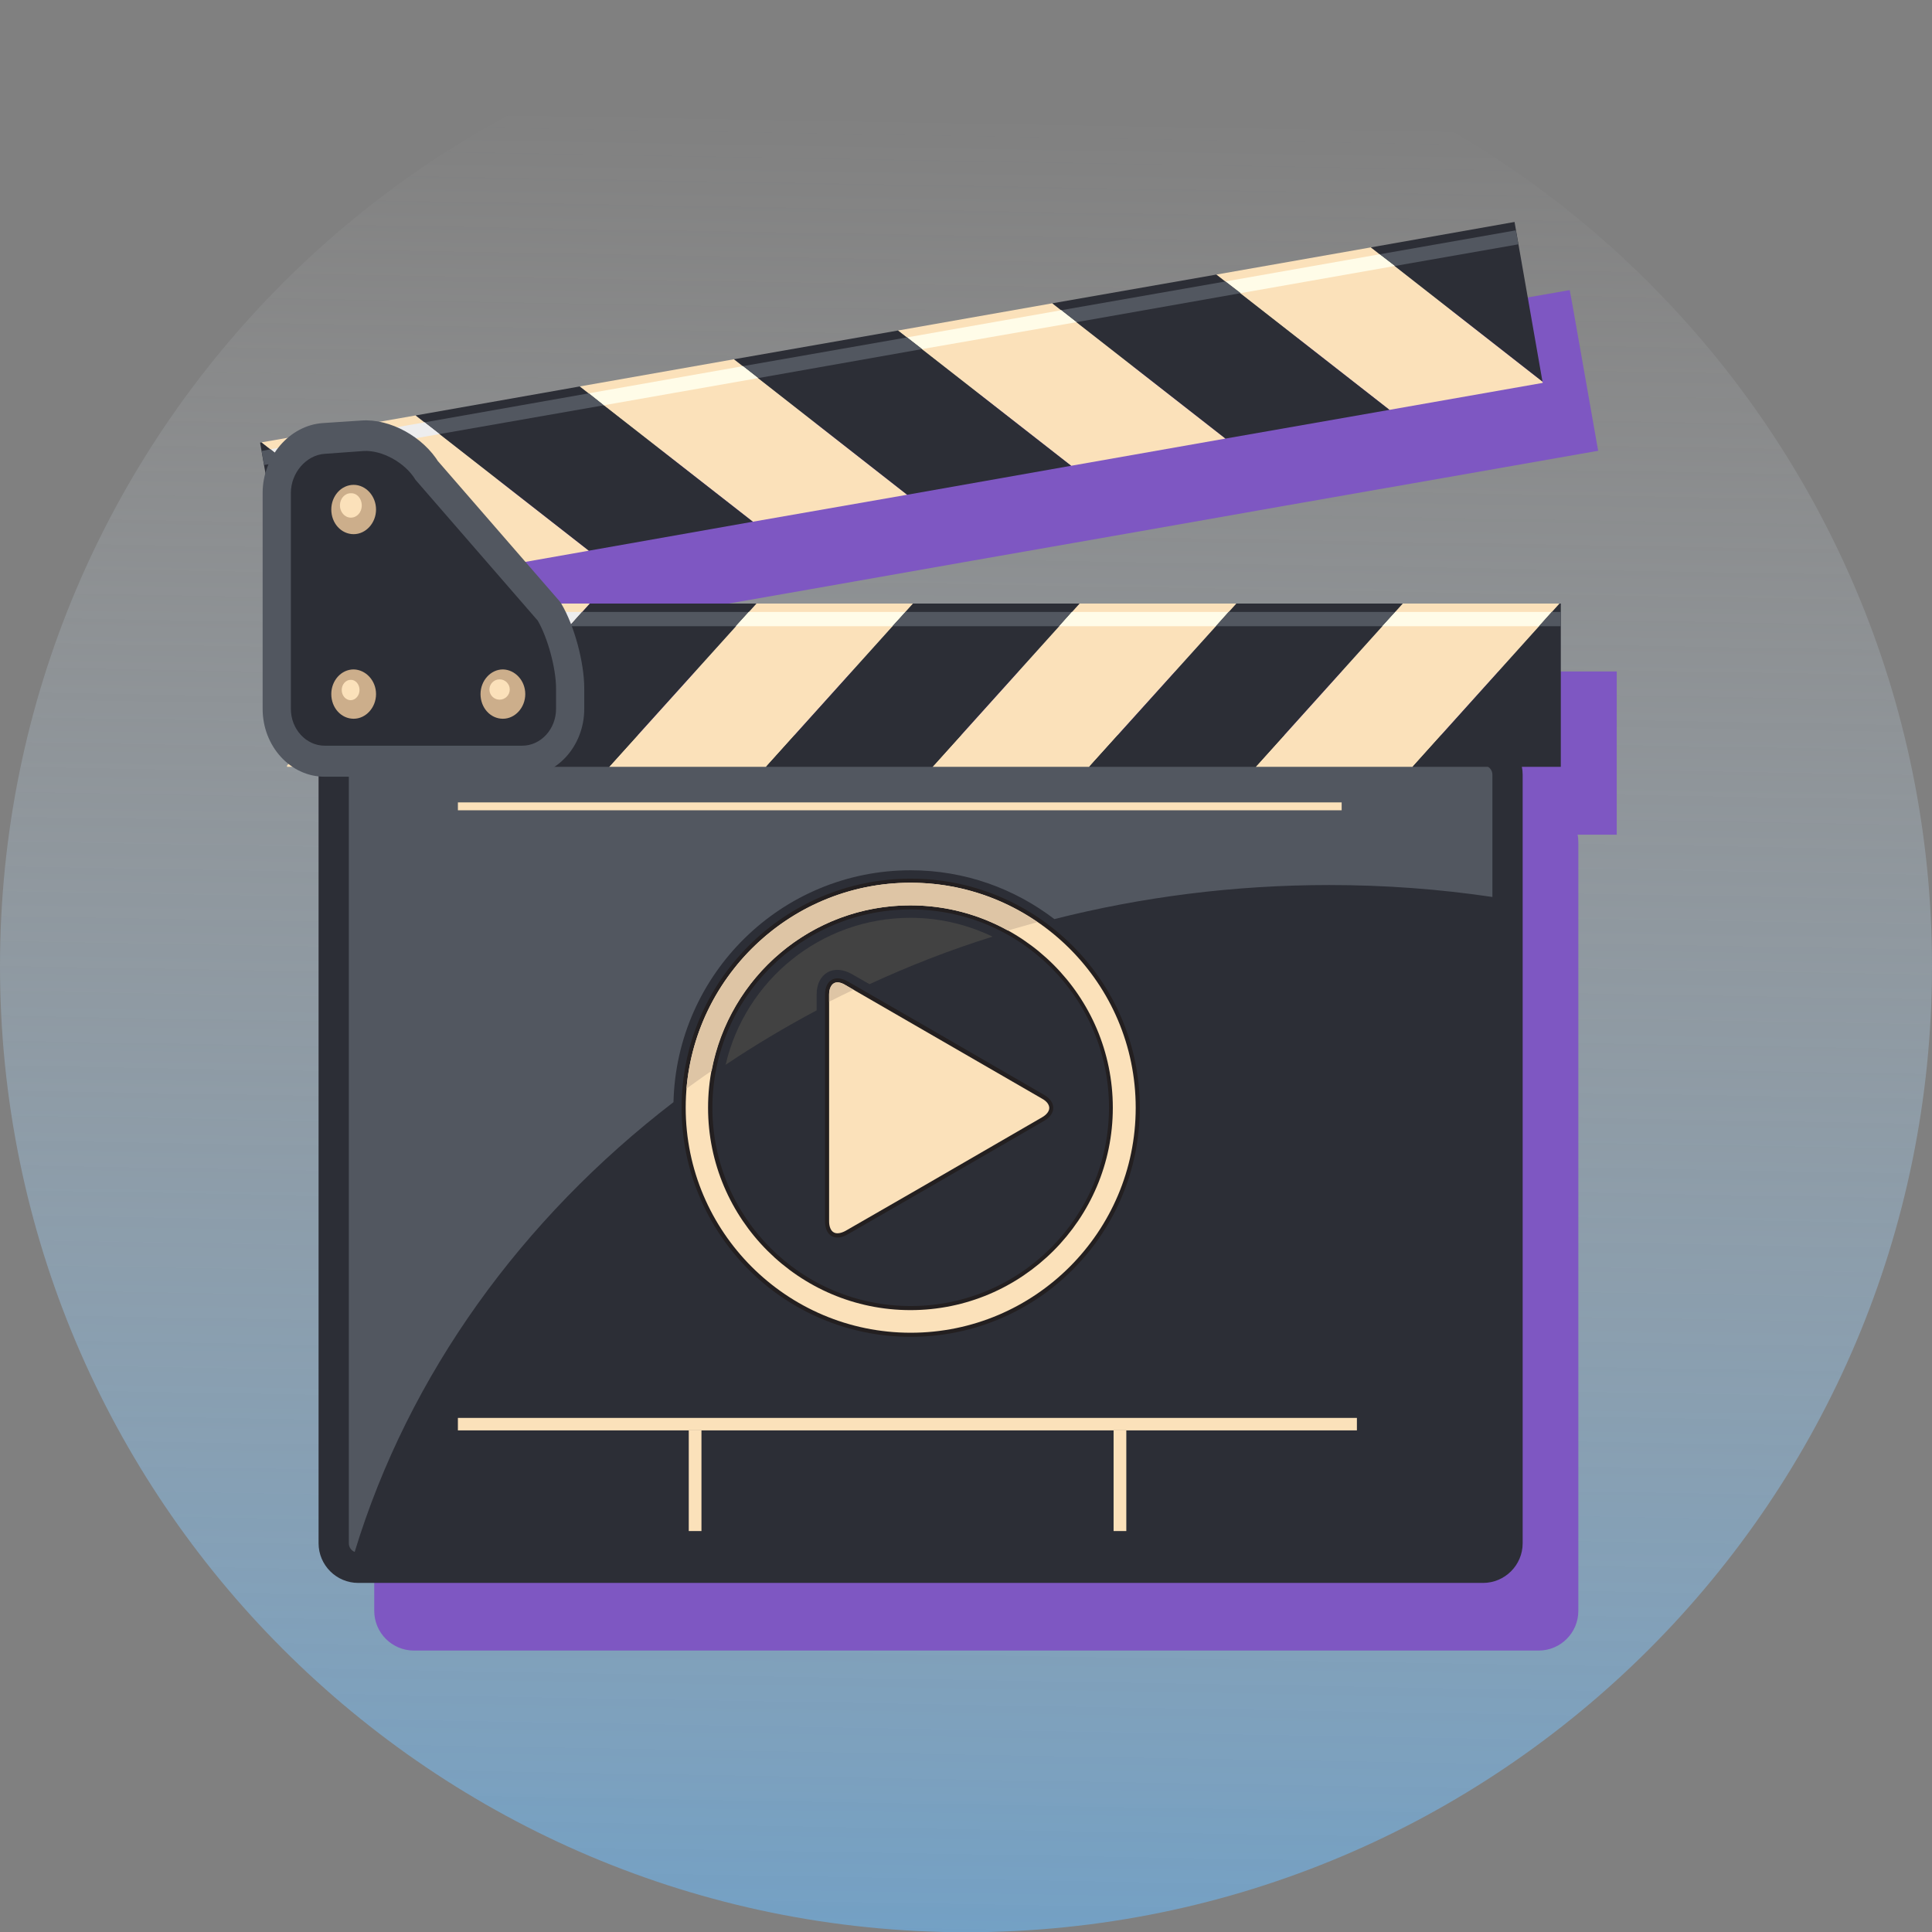
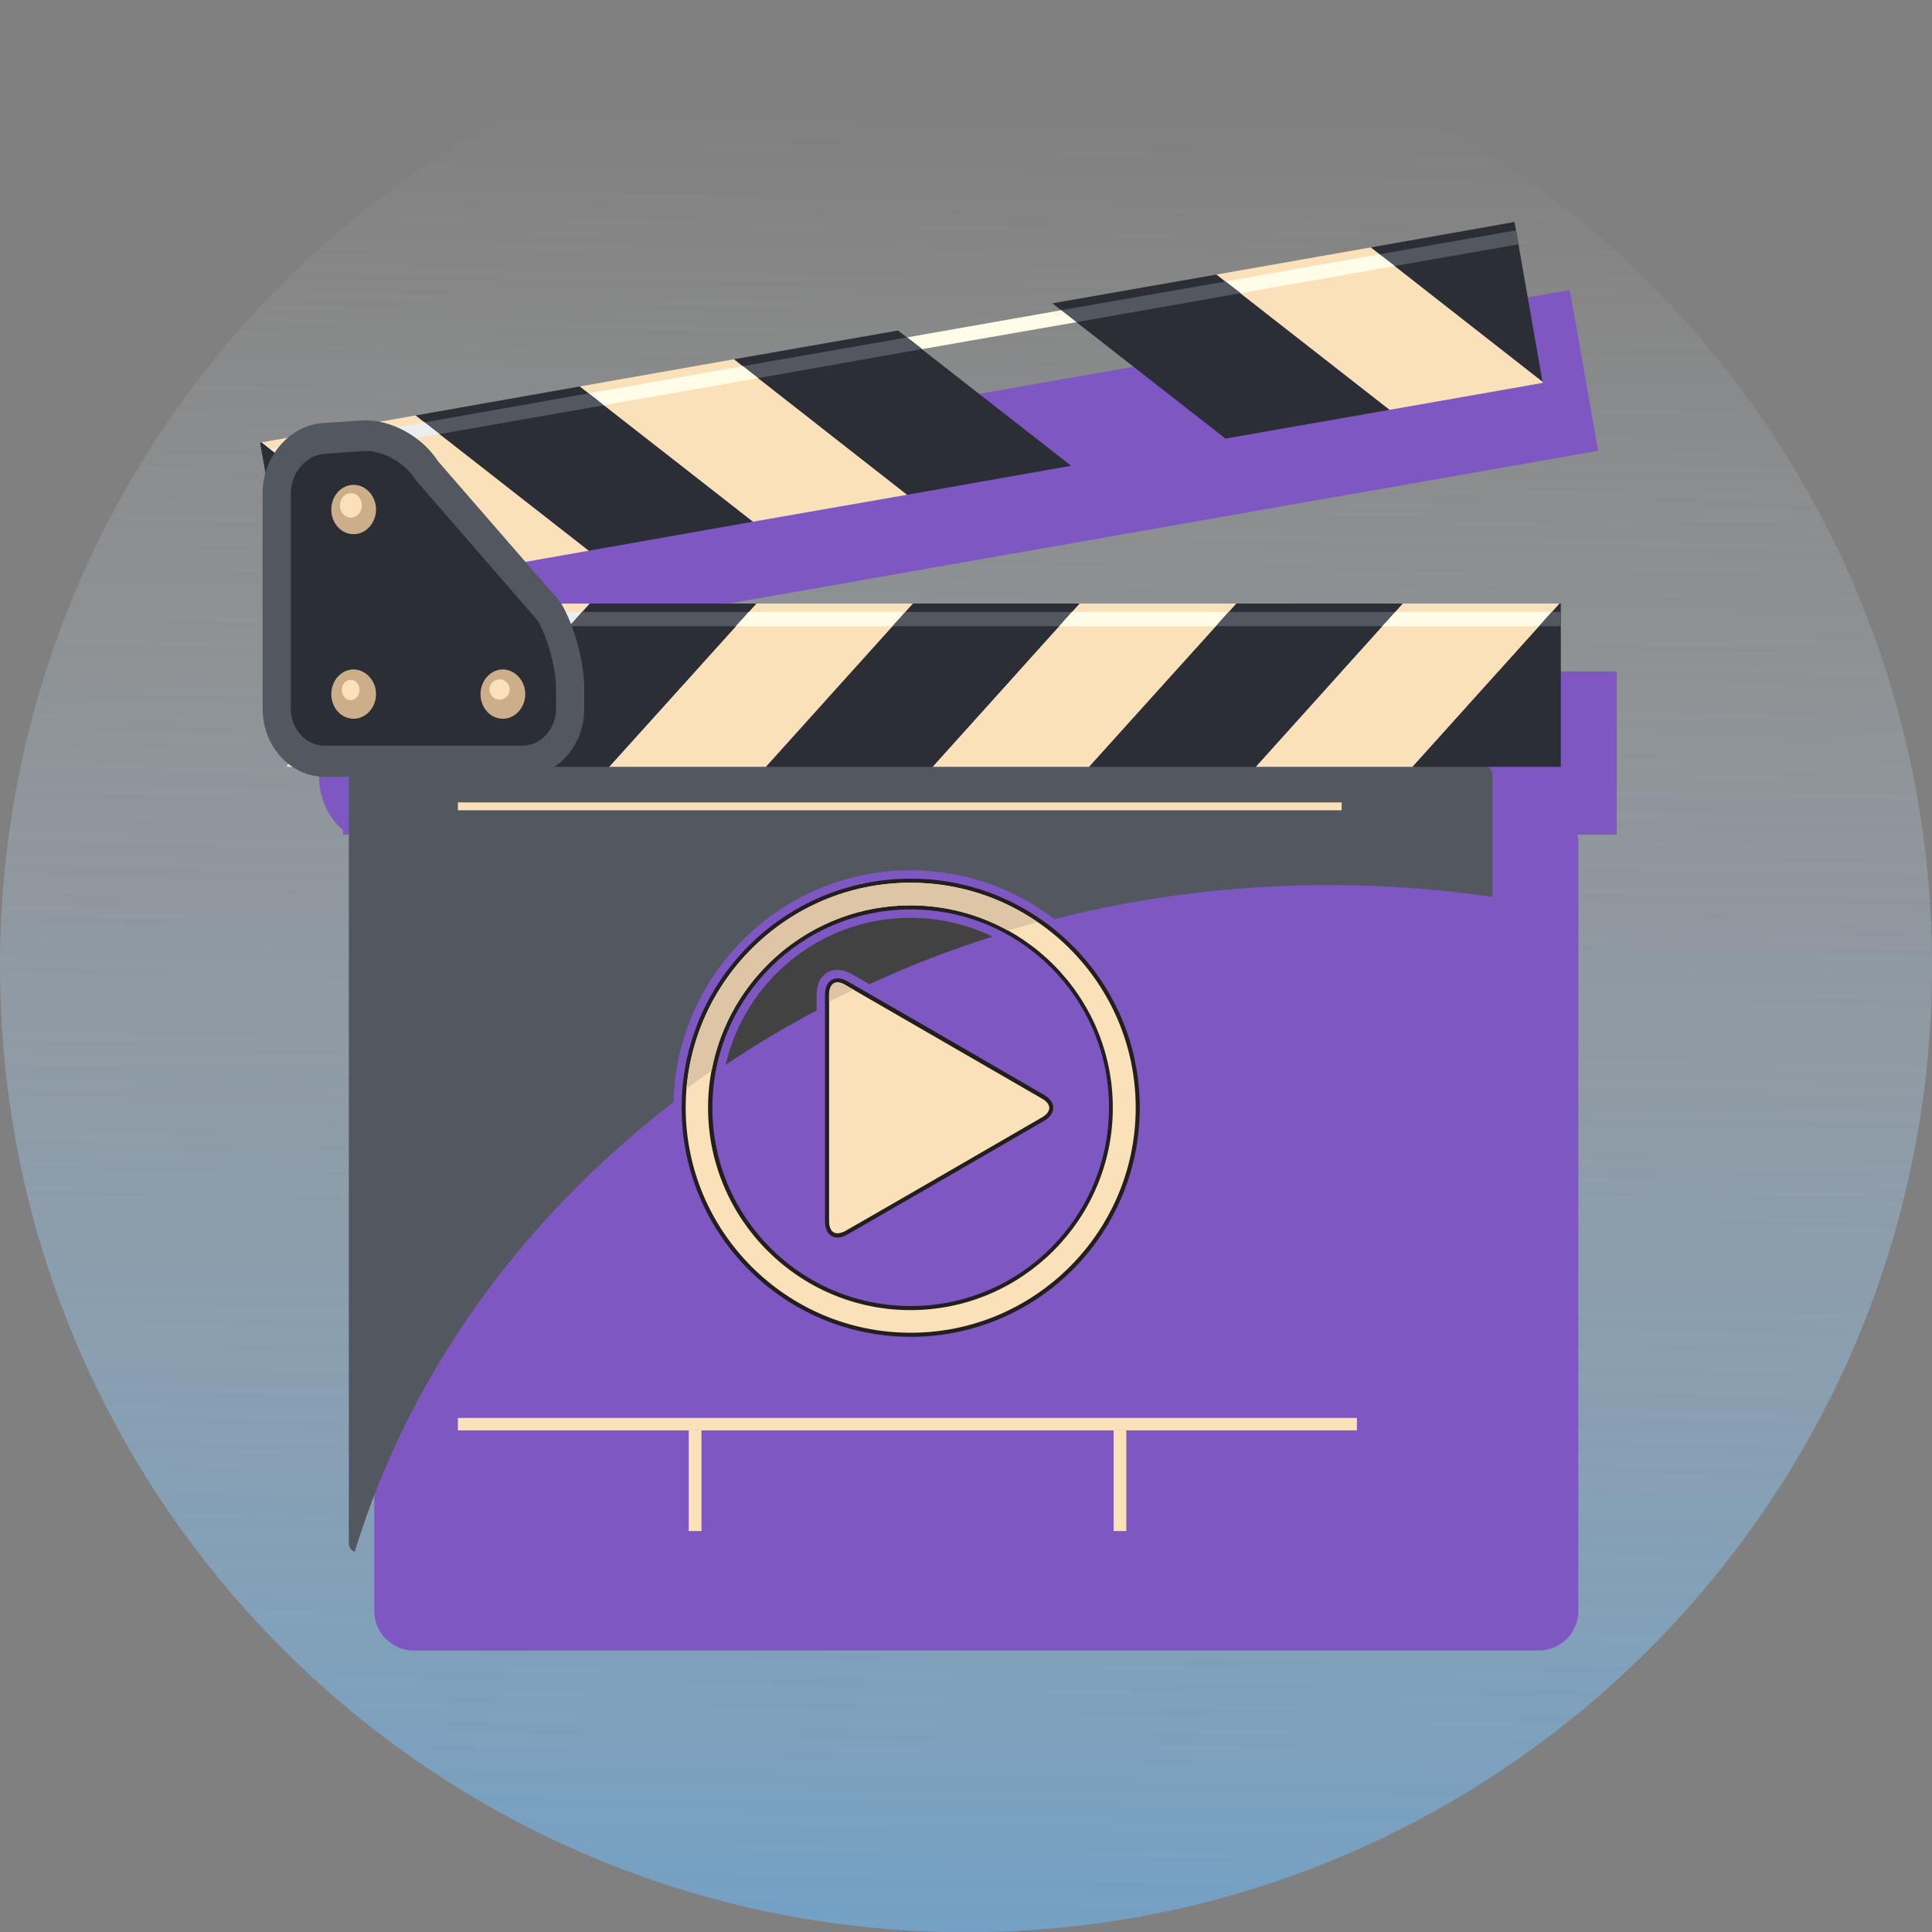
<svg xmlns="http://www.w3.org/2000/svg" width="132" height="132" viewBox="0 0 132 132" fill="none">
  <rect x="0" y="0" width="132" height="132" fill="#808080" stroke="none" />
  <g clip-path="url(#clip0)">
    <path d="M132 66.009C132 102.452 102.452 132.017 65.991 132.017C29.548 132 0 102.452 0 66.009C0 29.548 29.548 0 66.009 0C102.452 0 132 29.548 132 66.009Z" fill="url(#paint0_linear)" />
    <path d="M110.443 45.876H42.176L42.089 45.737L39.727 43.01L44.017 42.245L55.221 40.283L65.765 38.424L76.969 36.461L87.513 34.602L98.718 32.639L109.192 30.798L109.175 30.711L107.524 21.331L107.351 20.376L107.247 19.82L97.432 21.54L86.888 23.398L75.701 25.361L65.157 27.22L53.953 29.183L43.409 31.041L32.205 33.004L29.756 33.439C29.339 33.352 28.939 33.334 28.54 33.352L25.899 33.525C25.014 33.578 24.197 33.96 23.52 34.533L21.661 34.863L21.574 34.88L21.956 37.069C21.852 37.469 21.8 37.903 21.8 38.32V53.068C21.8 54.544 22.443 55.864 23.433 56.715V57.028H23.85C24.371 57.375 24.944 57.601 25.57 57.671V110.061C25.57 111.555 26.785 112.771 28.279 112.771H105.127C106.621 112.771 107.837 111.555 107.837 110.061V57.549C107.837 57.375 107.82 57.184 107.785 57.028H110.46V45.876H110.443Z" fill="url(#paint1_linear)" />
-     <path d="M21.766 52.929C21.766 51.435 22.982 50.219 24.476 50.219H101.323C102.817 50.219 104.033 51.435 104.033 52.929V105.44C104.033 106.934 102.817 108.15 101.323 108.15H24.476C22.982 108.15 21.766 106.934 21.766 105.44V52.929Z" fill="#2C2E36" />
    <path d="M92.708 96.876H31.285V97.728H92.708V96.876Z" fill="#FBE1BA" />
    <path d="M76.953 97.728H76.084V104.606H76.953V97.728Z" fill="#FBE1BA" />
    <path d="M47.926 97.728H47.058V104.606H47.926V97.728Z" fill="#FBE1BA" />
    <path d="M62.222 60.033C53.572 60.033 46.571 67.051 46.571 75.684C46.571 84.335 53.589 91.335 62.222 91.335C70.873 91.335 77.873 84.317 77.873 75.684C77.873 67.051 70.856 60.033 62.222 60.033ZM62.222 89.233C54.736 89.233 48.673 83.171 48.673 75.684C48.673 68.197 54.736 62.135 62.222 62.135C69.709 62.135 75.771 68.197 75.771 75.684C75.754 83.171 69.692 89.233 62.222 89.233Z" fill="#231F20" />
    <path d="M46.849 75.684C46.849 84.161 53.745 91.057 62.222 91.057C70.699 91.057 77.595 84.161 77.595 75.684C77.595 67.207 70.699 60.311 62.222 60.311C53.745 60.311 46.849 67.207 46.849 75.684ZM48.377 75.684C48.377 68.058 54.579 61.857 62.204 61.857C69.83 61.857 76.031 68.058 76.031 75.684C76.031 83.31 69.83 89.511 62.204 89.511C54.596 89.511 48.377 83.31 48.377 75.684Z" fill="#FBE1BA" />
    <path d="M101.324 52.286H24.476C24.111 52.286 23.833 52.581 23.833 52.929V105.44C23.833 105.718 24.007 105.944 24.233 106.031C27.933 93.889 35.663 83.258 46.015 75.302C46.224 66.53 53.398 59.46 62.222 59.46C65.922 59.46 69.309 60.711 72.037 62.795C78.012 61.284 84.3 60.468 90.814 60.468C94.619 60.468 98.336 60.745 101.966 61.284V52.929C101.966 52.564 101.671 52.286 101.324 52.286Z" fill="#525760" />
    <path d="M55.795 67.937C55.795 67.259 56.055 66.721 56.525 66.443C56.993 66.165 57.601 66.217 58.192 66.547L59.408 67.242C62.118 65.991 64.915 64.897 67.815 63.994C66.113 63.177 64.22 62.708 62.205 62.708C56.055 62.708 50.914 66.999 49.576 72.749C51.574 71.411 53.641 70.178 55.795 69.031C55.795 68.354 55.795 67.937 55.795 67.937Z" fill="#424242" />
    <path d="M71.324 76.588C72.175 76.101 72.175 75.285 71.324 74.798L66.165 71.811C65.314 71.324 63.924 70.508 63.073 70.021L57.914 67.051C57.063 66.565 56.368 66.964 56.368 67.954V73.912C56.368 74.903 56.368 76.501 56.368 77.491V83.449C56.368 84.439 57.063 84.839 57.914 84.335L63.073 81.364C63.924 80.878 65.314 80.062 66.165 79.575L71.324 76.588Z" fill="#231F20" />
    <path d="M56.959 67.19C56.768 67.311 56.647 67.59 56.647 67.954V83.449C56.647 83.814 56.768 84.092 56.959 84.196C57.15 84.317 57.463 84.265 57.776 84.092L62.935 81.121L71.186 76.344C71.498 76.171 71.689 75.927 71.689 75.702C71.689 75.476 71.516 75.233 71.186 75.059L57.776 67.311C57.446 67.103 57.15 67.068 56.959 67.19Z" fill="#FBE1BA" />
    <path d="M46.901 74.381C47.475 73.965 48.048 73.548 48.621 73.165C49.82 66.738 55.448 61.857 62.205 61.857C64.62 61.857 66.895 62.483 68.858 63.577C69.518 63.386 70.195 63.195 70.873 63.004C68.406 61.301 65.418 60.311 62.205 60.311C54.18 60.311 47.579 66.513 46.901 74.381Z" fill="#DEC5A5" />
    <path d="M56.959 67.19C56.768 67.311 56.647 67.59 56.647 67.954V68.441C57.202 68.163 57.758 67.885 58.314 67.624L57.776 67.311C57.446 67.103 57.15 67.068 56.959 67.19Z" fill="#DEC5A5" />
    <path d="M93.663 16.902L105.388 26.073L105.405 26.16L94.931 28.002L83.102 18.76L93.663 16.902Z" fill="#FBE1BA" />
    <path d="M50.15 24.545L61.979 33.803L51.435 35.645L39.605 26.404L50.15 24.545Z" fill="#FBE1BA" />
    <path d="M28.401 28.384L40.231 37.625L29.687 39.484L17.857 30.225L28.401 28.384Z" fill="#FBE1BA" />
-     <path d="M71.897 20.723L83.727 29.965L73.183 31.823L61.353 22.582L71.897 20.723Z" fill="#FBE1BA" />
    <path d="M103.478 15.165L105.388 26.073L93.663 16.902L103.478 15.165Z" fill="#2C2E36" />
    <path d="M83.102 18.76L94.931 28.002L83.727 29.965L71.897 20.723L83.102 18.76Z" fill="#2C2E36" />
    <path d="M61.353 22.582L73.183 31.823L61.979 33.803L50.149 24.545L61.353 22.582Z" fill="#2C2E36" />
    <path d="M39.605 26.404L51.435 35.645L40.231 37.625L28.401 28.384L39.605 26.404Z" fill="#2C2E36" />
    <path d="M17.77 30.242L17.857 30.225L29.687 39.484L19.699 41.238L17.77 30.242Z" fill="#2C2E36" />
    <path d="M94.272 17.371L95.315 18.17L84.771 20.028L83.728 19.229L94.272 17.371Z" fill="#FFFCE8" />
    <path d="M72.523 21.192L73.566 22.009L63.004 23.85L61.98 23.051L72.523 21.192Z" fill="#FFFCE8" />
    <path d="M50.776 25.014L51.818 25.83L41.256 27.689L40.231 26.872L50.776 25.014Z" fill="#FFFCE8" />
    <path d="M29.027 28.853L30.052 29.652L19.508 31.511L18.483 30.694L29.027 28.853Z" fill="#EDEDEE" />
    <path d="M103.565 15.738L103.739 16.693L95.314 18.17L94.272 17.371L103.565 15.738Z" fill="#525760" />
    <path d="M83.728 19.23L84.77 20.029L73.566 22.009L72.523 21.192L83.728 19.23Z" fill="#525760" />
    <path d="M61.978 23.051L63.003 23.85L51.817 25.83L50.774 25.014L61.978 23.051Z" fill="#525760" />
    <path d="M40.23 26.873L41.255 27.689L30.051 29.652L29.026 28.853L40.23 26.873Z" fill="#525760" />
-     <path d="M19.508 31.511L18.049 31.771L17.875 30.816L18.483 30.694L19.508 31.511Z" fill="#525760" />
    <path d="M29.583 41.238L19.612 52.303V52.39H30.261L40.301 41.238H29.583Z" fill="#FBE1BA" />
    <path d="M73.756 41.238L63.716 52.39H74.416L84.474 41.238H73.756Z" fill="#FBE1BA" />
    <path d="M95.835 41.238L85.795 52.39H96.513L106.553 41.238H95.835Z" fill="#FBE1BA" />
    <path d="M51.679 41.238L41.621 52.39H52.339L62.379 41.238H51.679Z" fill="#FBE1BA" />
    <path d="M40.3 41.238L30.26 52.39H41.62L51.678 41.238H40.3Z" fill="#2C2E36" />
    <path d="M62.378 41.238L52.338 52.39H63.716L73.756 41.238H62.378Z" fill="#2C2E36" />
    <path d="M84.475 41.238L74.417 52.39H85.795L95.835 41.238H84.475Z" fill="#2C2E36" />
    <path d="M106.639 41.238H106.552L96.512 52.39H106.639V41.238Z" fill="#2C2E36" />
    <path d="M29.061 41.811L28.175 42.784H38.892L39.761 41.811H29.061Z" fill="#EDEDEE" />
    <path d="M51.139 41.811L50.253 42.784H60.971L61.857 41.811H51.139Z" fill="#FFFCE8" />
    <path d="M73.217 41.811L72.349 42.784H83.066L83.935 41.811H73.217Z" fill="#FFFCE8" />
    <path d="M95.313 41.811L94.427 42.784H105.144L106.013 41.811H95.313Z" fill="#FFFCE8" />
    <path d="M39.762 41.811L38.894 42.784H50.254L51.14 41.811H39.762Z" fill="#525760" />
    <path d="M61.858 41.811L60.972 42.784H72.35L73.218 41.811H61.858Z" fill="#525760" />
    <path d="M83.936 41.811L83.067 42.784H94.428L95.314 41.811H83.936Z" fill="#525760" />
    <path d="M105.146 42.784H106.639V41.811H106.014L105.146 42.784Z" fill="#525760" />
    <path d="M24.701 28.731L22.061 28.905C19.786 29.061 17.944 31.198 17.944 33.682V48.43C17.944 50.983 19.838 53.068 22.183 53.068H35.68C38.025 53.068 39.918 50.983 39.918 48.43V47.04C39.918 45.251 39.241 42.749 38.355 41.255L38.251 41.099L29.774 31.337L30 31.632C28.923 29.843 26.647 28.592 24.701 28.731Z" fill="#525760" />
    <path d="M22.183 31.007C20.915 31.094 19.873 32.31 19.873 33.682V48.43C19.873 49.819 20.915 50.948 22.183 50.948H35.68C36.948 50.948 37.991 49.819 37.991 48.43V47.04C37.991 45.65 37.417 43.566 36.74 42.402L28.385 32.779C27.69 31.615 26.092 30.729 24.824 30.816L22.183 31.007Z" fill="#2C2E36" />
    <path d="M25.692 34.811C25.692 35.732 24.997 36.496 24.163 36.496C23.312 36.496 22.635 35.749 22.635 34.811C22.635 33.89 23.312 33.126 24.163 33.126C24.997 33.126 25.692 33.89 25.692 34.811Z" fill="#CCAE8B" />
    <path d="M25.692 47.422C25.692 48.343 24.997 49.107 24.163 49.107C23.312 49.107 22.635 48.36 22.635 47.422C22.635 46.502 23.312 45.737 24.163 45.737C24.997 45.755 25.692 46.502 25.692 47.422Z" fill="#CCAE8B" />
    <path d="M35.888 47.422C35.888 48.343 35.194 49.107 34.36 49.107C33.508 49.107 32.831 48.36 32.831 47.422C32.831 46.502 33.526 45.737 34.36 45.737C35.194 45.755 35.888 46.502 35.888 47.422Z" fill="#CCAE8B" />
    <path d="M91.666 54.822H31.285V55.361H91.666V54.822Z" fill="#FBE1BA" />
    <path d="M24.718 34.533C24.718 35.002 24.388 35.367 23.972 35.367C23.555 35.367 23.225 34.985 23.225 34.533C23.225 34.064 23.555 33.699 23.972 33.699C24.388 33.682 24.718 34.064 24.718 34.533Z" fill="#FBE1BA" />
    <path d="M24.563 47.144C24.563 47.526 24.285 47.839 23.955 47.839C23.625 47.839 23.347 47.526 23.347 47.144C23.347 46.762 23.625 46.449 23.955 46.449C24.285 46.432 24.563 46.745 24.563 47.144Z" fill="#FBE1BA" />
    <path d="M34.828 47.109C34.828 47.492 34.516 47.804 34.133 47.804C33.751 47.804 33.438 47.492 33.438 47.109C33.438 46.727 33.751 46.415 34.133 46.415C34.516 46.415 34.828 46.727 34.828 47.109Z" fill="#FBE1BA" />
  </g>
  <defs>
    <linearGradient id="paint0_linear" x1="66.271" y1="7.169" x2="64.012" y2="137.281" gradientUnits="userSpaceOnUse">
      <stop stop-color="white" stop-opacity="0" />
      <stop offset="1" stop-color="#64B5F6" stop-opacity="0.6" />
    </linearGradient>
    <linearGradient id="paint1_linear" x1="30382.3" y1="18632.3" x2="35051.7" y2="28920.9" gradientUnits="userSpaceOnUse">
      <stop stop-color="#7E57C2" />
      <stop offset="1" stop-color="#4527A0" />
    </linearGradient>
    <clipPath id="clip0">
      <rect width="132" height="132" fill="white" />
    </clipPath>
  </defs>
</svg>